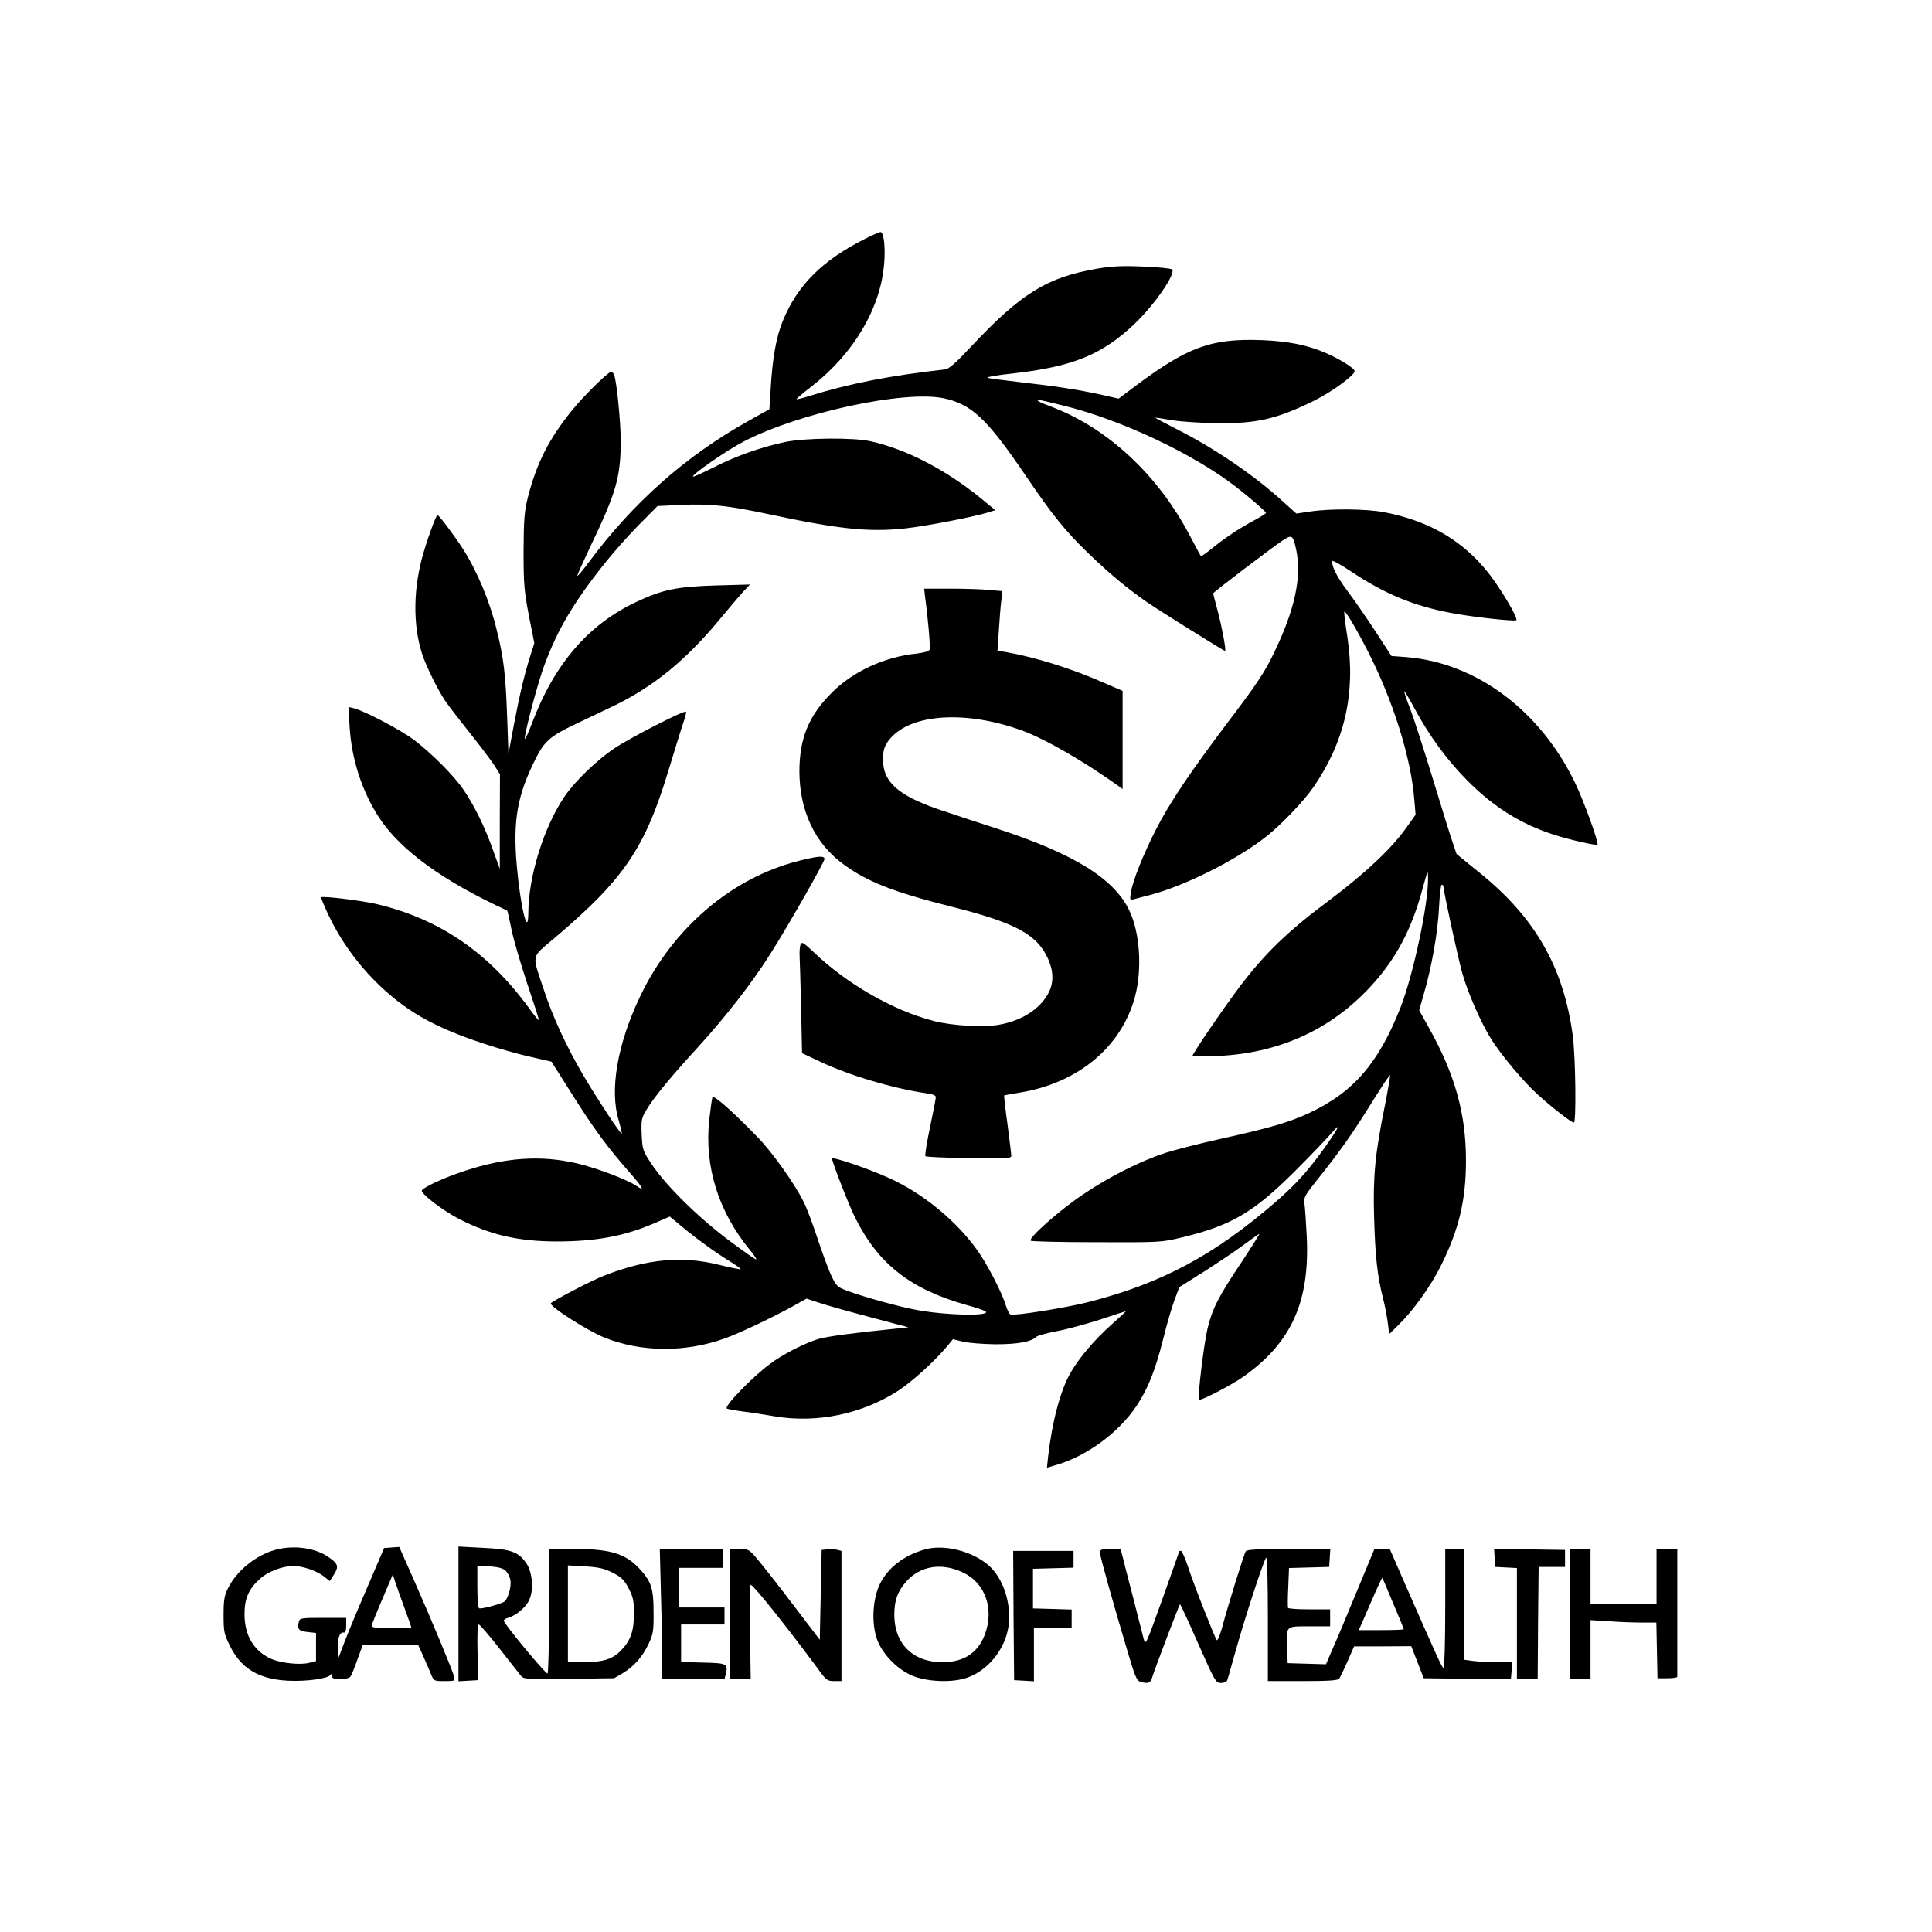
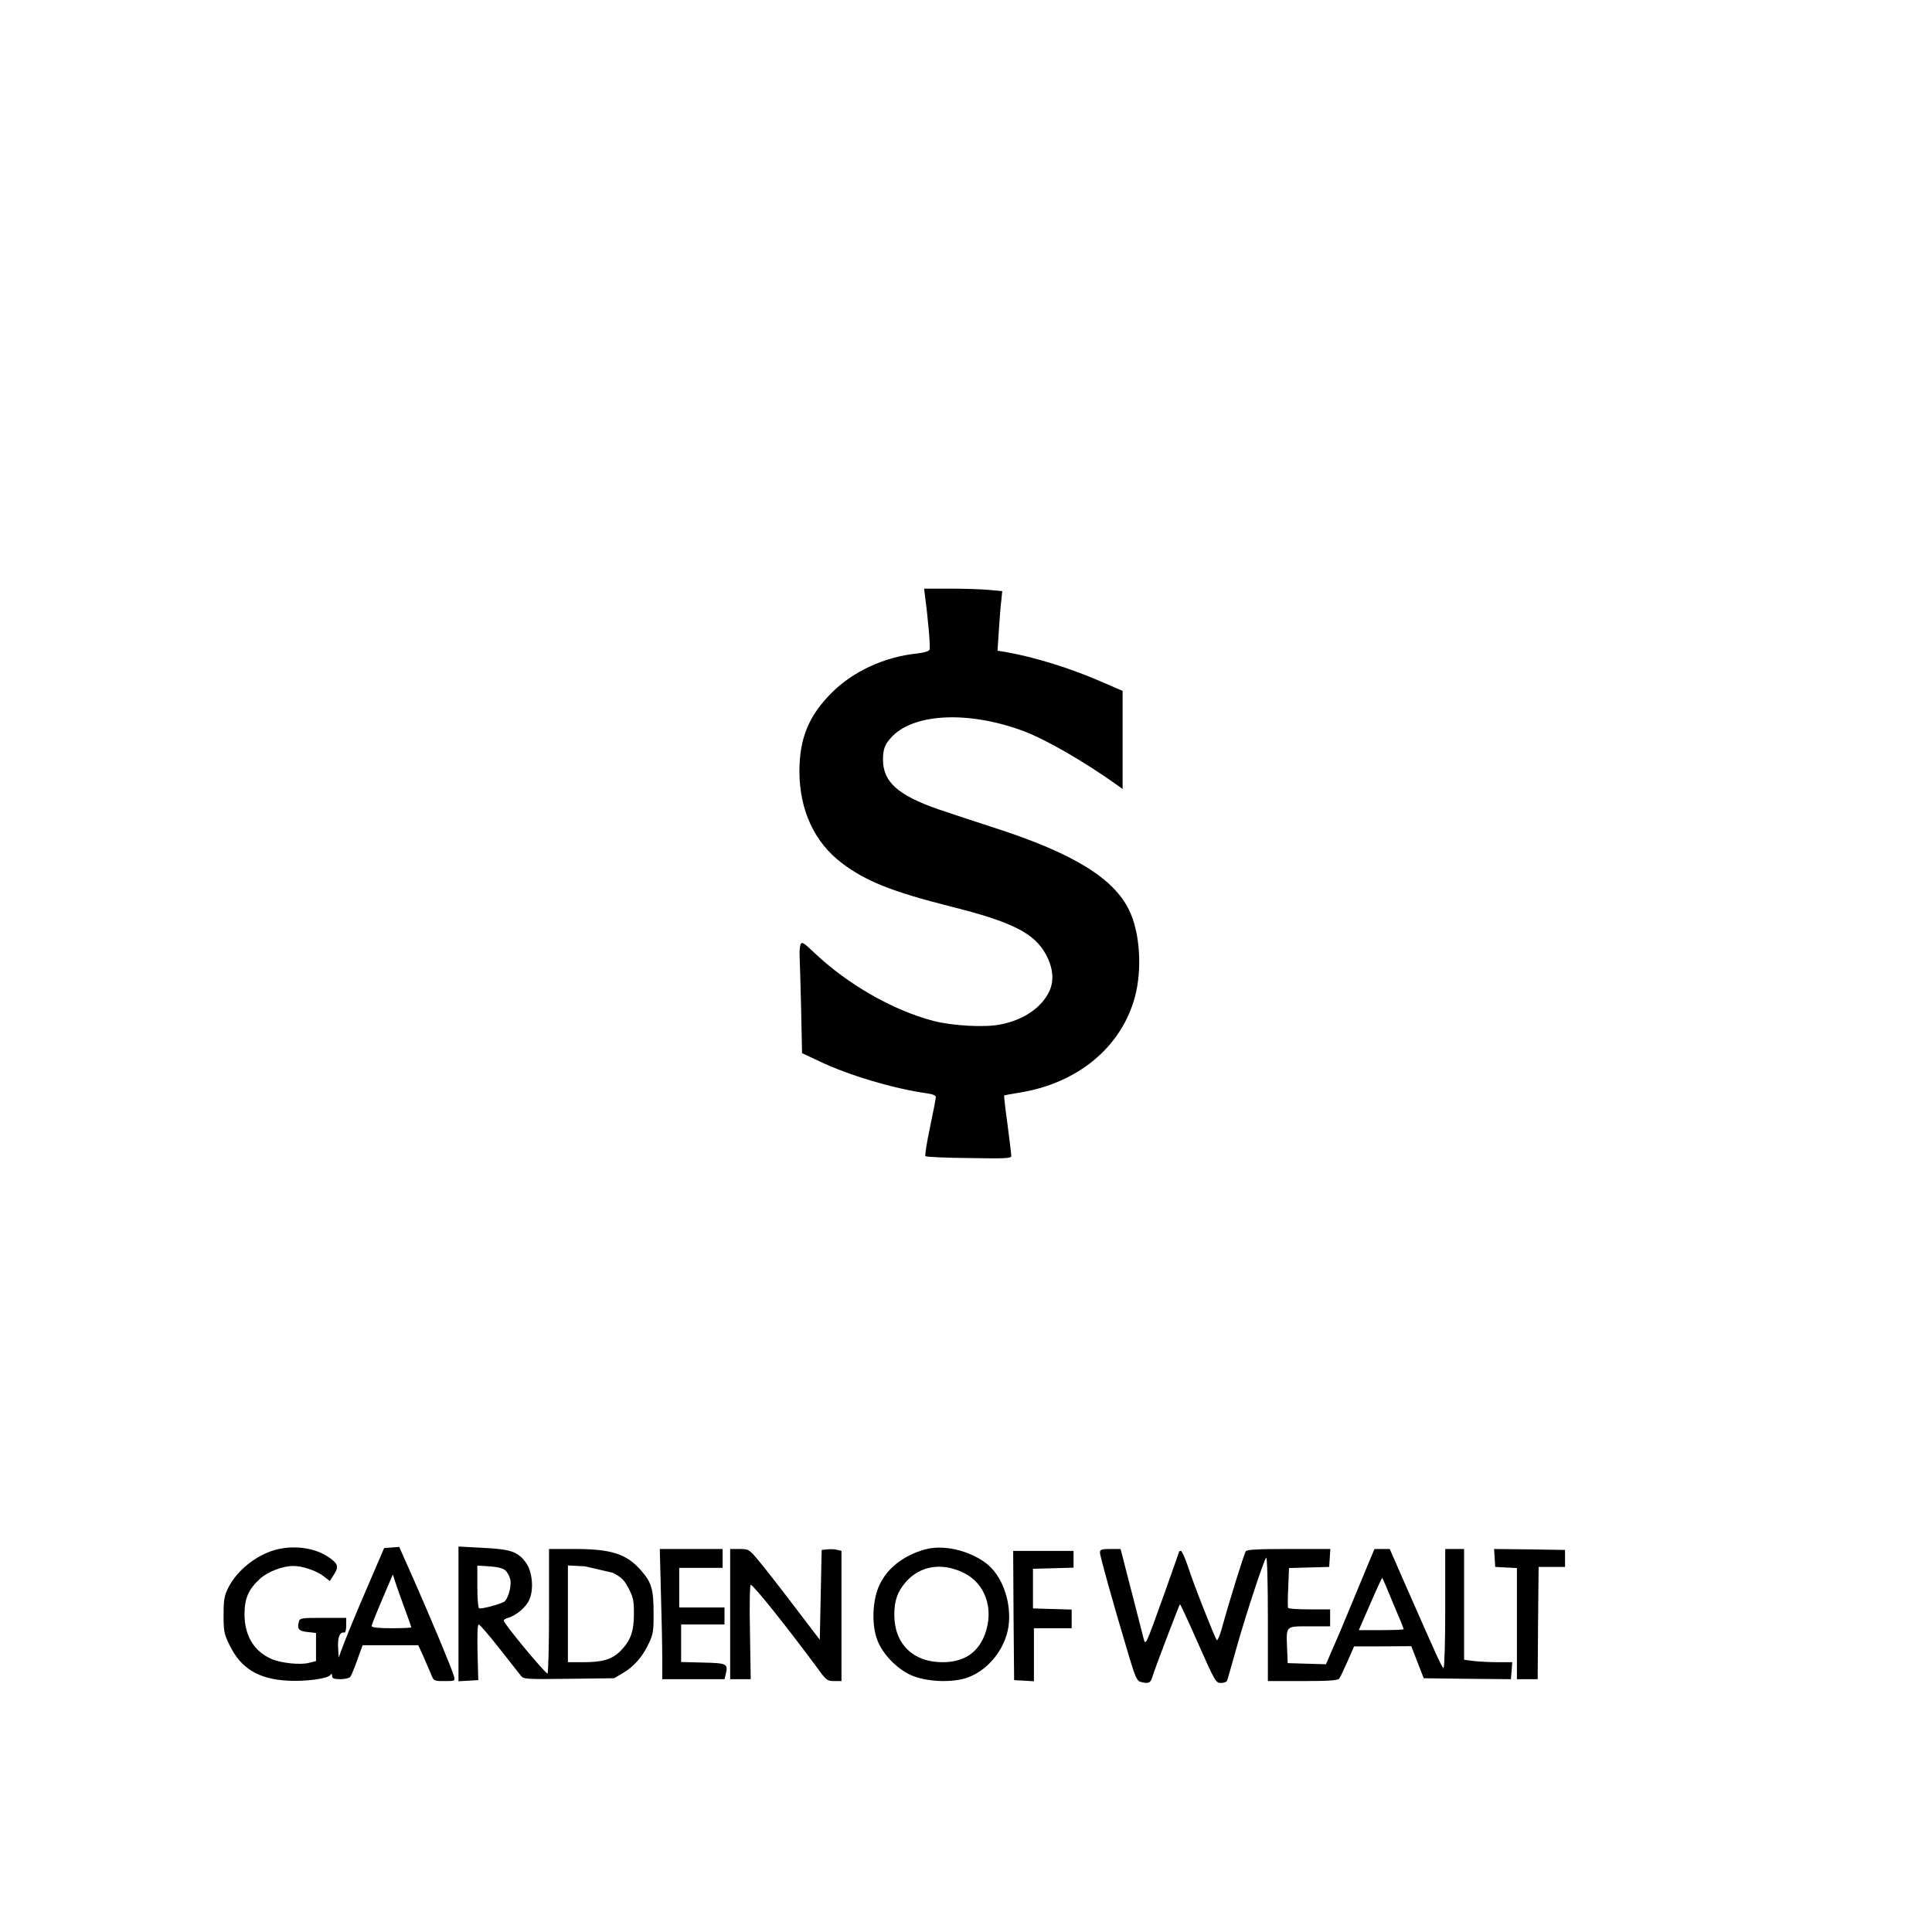
<svg xmlns="http://www.w3.org/2000/svg" data-bbox="118.5 123.001 770.5 768.999" viewBox="0 0 1024 1024" height="1365.333" width="1365.333" data-type="shape">
  <g>
-     <path d="M457.9 126.9c-22.3 11.3-35.3 24.4-43 43.2-3.5 8.5-5.5 19.9-6.4 35.6l-.7 11.2-11.1 6.2c-33.3 18.6-61.2 43.3-84.7 75-3.3 4.4-6 7.6-6 7 0-.5 3-7.2 6.6-14.8 14.1-29.4 16.3-37.2 16.4-56.3 0-10.2-2.1-31.6-3.5-35.3-.4-.9-1.1-1.7-1.5-1.7-1.6 0-14.7 12.9-21 20.7-12.3 15.3-18.7 28.1-23.3 46.2-1.8 7.3-2.1 11.6-2.2 28.1 0 17.4.3 21.1 2.8 34.2l2.9 14.7-2 6.3c-3 9.3-5.7 20.5-8.9 37.3l-2.8 15-.7-19.5c-.8-22.3-1.8-31.2-5.5-46-3.6-15.1-10.4-31.3-18-43.2-4.4-6.8-12.6-17.8-13.4-17.8-.7 0-4.5 10.1-7.3 19.5-5.6 18.8-5.9 38.3-.9 54 2 6.3 8.5 19.5 12.5 25.3 1.7 2.5 7.6 10.1 13 16.9 5.5 6.9 11.3 14.6 12.9 17.1l2.9 4.6-.1 25v25.1l-3.8-10.5c-4.3-12.1-9.7-23-15.4-31.4-4.9-7.3-17-19.4-26.2-26.4-7-5.3-26.5-15.5-31.9-16.8l-2.9-.7.6 10.4c1 17.2 6.6 34.4 15.6 48.2 11.4 17.4 34.1 33.8 67.9 49.3.2.1 1.2 4.6 2.3 10 1.1 5.5 4.9 18.4 8.4 28.9 3.5 10.4 6.3 19.1 6.1 19.2-.2.2-2.6-2.7-5.3-6.5-21.6-29.6-47.7-47.3-81-55.1-7.9-1.8-28.1-4.3-29.1-3.5-.2.1 1.5 4.2 3.7 9 6.2 13.1 14.5 24.9 25 35.5 15.6 15.5 30.7 24.2 57.1 32.9 8 2.7 19.4 5.9 25.4 7.2l10.9 2.5 9.1 14.4c13.6 21.7 20.3 30.7 33.4 45.6 6.1 7 7 8.9 2.6 5.9-4.6-3.3-22.2-9.9-32.1-12.1-18.8-4.3-37.4-3-58.7 4-10.3 3.3-21.9 8.6-23 10.4-.9 1.5 10.9 10.6 19.4 15 16.6 8.6 31.7 12.1 52.2 12.1 20.6 0 35.7-2.8 51.5-9.6l8.3-3.6 5.3 4.4c7.4 6.3 19.2 14.9 26.5 19.3 3.4 2.1 6 4 5.8 4.2-.2.2-5.5-.8-11.8-2.4-19.5-4.8-38.2-3-60.8 5.9-6 2.3-25.8 12.6-28 14.5-1.5 1.3 19.4 14.7 28.5 18.3 19.6 7.8 42.7 7.9 63.7.4 8-2.9 25.3-11.1 36.3-17.2l7-3.9 7 2.3c3.9 1.3 16 4.7 27 7.6l20 5.3-7.5.8c-22 2.2-35.1 4-39.9 5.3-7.2 2.1-19.3 8.2-26.1 13.4-9.6 7.2-24.1 22.2-22.8 23.5.2.3 4 1 8.4 1.6 4.3.5 12 1.7 17.1 2.6 22.3 3.8 46.6-1.3 65.7-13.8 7.5-5 18.6-15.1 25.5-23.2l3.2-3.9 5.2 1.3c2.9.7 10.6 1.3 17.2 1.4 11.9 0 19.1-1.3 21.7-3.9.7-.7 5.5-2 10.7-3 5.1-.9 15.4-3.7 22.9-6.1 7.4-2.5 13.7-4.5 13.9-4.5.2 0-3.1 3.1-7.4 6.9-9.1 8.1-17.5 17.9-22 25.9-5.3 9.3-9.7 25.9-11.8 44.4l-.6 5.7 3.8-1.1c16.8-4.6 34.1-17.2 43.8-31.8 6-9.1 9.8-18.6 14-35.2 1.9-7.9 4.7-17.3 6.1-21l2.5-6.6 13.2-8.3c7.2-4.6 16.6-10.9 20.9-14.1 4.3-3.2 8-5.8 8.3-5.8.2 0-4 6.7-9.4 14.9-12.3 18.4-15.5 24.6-18.1 35.3-1.9 8-5.4 36.8-4.5 37.7.8.7 17-7.6 23.5-12.2 25.6-18.1 35.3-39.8 33.6-74.6-.4-7.5-.9-15.2-1.2-17.1-.5-3.3.1-4.4 7.8-14 11.5-14.4 17.8-23.4 28.3-40.3 5-8 9.1-14.2 9.3-13.8.1.4-1.1 7.5-2.7 15.7-5.3 26-6.4 37.6-5.8 59.4.6 20.9 1.7 31.1 4.7 43 1.1 4.2 2.2 10.2 2.6 13.4l.7 5.7 4.9-4.8c7.8-7.6 17.1-20.5 22.6-31.6 9.5-19.1 13.2-34.6 13.2-55.6 0-24.7-5.8-45.5-19.5-70.1l-5.3-9.5 2.4-8.5c4.3-14.7 7.5-33 8.1-45.8.3-6.7 1-12.2 1.4-12.2.5 0 .9.2.9.5 0 2.6 7.8 38.4 10.1 46.5 3.1 10.8 9.7 25.7 15.1 34.5 5.6 8.9 17.4 23 25 29.8 8 7.2 17.7 14.7 19 14.7 1.3 0 .9-34.7-.6-46.1-4.9-36.5-20.1-62.9-50.1-86.9-6.3-5.1-11.5-9.3-11.5-9.4 0-.1-.9-2.6-1.9-5.6-1.1-3-5.8-18.3-10.6-34s-10.2-32.5-12.1-37.4c-1.9-4.8-3.3-9-3.1-9.2.2-.2 2.7 4 5.6 9.4 7.7 14.3 17.3 27.4 28.1 38.2 13.7 13.8 28.2 22.8 45.5 28.4 8.4 2.7 22.5 5.9 23.2 5.3.8-.9-7.1-22.8-11.7-32.4-18.4-38.5-52.4-64-89.5-67l-8-.6-8.5-13.1c-4.7-7.1-11.2-16.6-14.6-21.1-5.6-7.4-8.4-12.8-8.4-16.1 0-.7 4.4 1.7 9.8 5.3 18 12 32.9 18.3 53.4 22.2 11.6 2.2 33.6 4.6 34.5 3.8.9-1-6.9-14.4-13.4-23.2-13.8-18.3-32.1-29.3-56.6-34-9.3-1.8-28.5-2-39.1-.4l-7.5 1.1-6.8-6.1c-15-13.8-36.4-28.4-56-38.3-6.7-3.4-12.1-6.3-12-6.4.1-.1 4 .5 8.7 1.3 4.7.8 15.5 1.5 24 1.6 21 .3 31.8-2.2 51.5-11.9 9.2-4.5 21.5-13.5 21.5-15.7 0-1.5-8.3-6.6-15.3-9.6-10-4.3-19.8-6.2-33.7-6.8-27.3-1-39.6 3.5-68.8 25.5l-7.3 5.5-9.7-2.2c-12-2.6-24.4-4.5-43.2-6.6-8-.9-15.4-1.9-16.5-2.2-1.1-.4 5.1-1.5 13.8-2.4 31.4-3.6 46.8-9.9 63.9-26.1 10.8-10.3 22.2-26.8 20-29-.5-.5-7.4-1.2-15.3-1.5-11.1-.5-16.7-.2-24.3 1.1-26.5 4.5-40.3 13-66.8 41.2-7.8 8.4-11.9 12-13.7 12.2-28.9 3.2-51 7.5-72.1 14.1-3.5 1.1-6.6 1.9-6.8 1.7-.1-.2 3.4-3.3 8-6.8 22.3-17.4 36.5-41.4 38.4-64.9.8-8.8-.2-16.9-1.9-16.9-.7 0-4.6 1.8-8.8 3.9zm42.3 84.2c14.9 3.2 23 10.9 43.7 41.4 14 20.6 20.5 28.7 32.9 40.7 11.4 11 20.8 18.8 31.2 26 6.9 4.7 40.6 25.8 41.3 25.8.7 0-1.4-11.5-3.8-20.8-1.4-5.2-2.5-9.5-2.5-9.7 0-.6 31.7-24.7 36.8-28 5-3.3 5.5-3 7.2 4.8 3.1 14.5-.8 32.3-12 55.2-4.7 9.8-9.1 16.4-23.6 35.5-20.6 27.3-31.3 43.1-39 58.2-6.4 12.6-12.1 26.8-13 32.8-.6 3.8-.5 4.2 1.2 3.7 1-.3 4.8-1.3 8.4-2.2 18.8-4.8 46.7-18.8 62.5-31.4 7.9-6.3 19.6-18.6 24.6-25.8 16.6-24.1 22.5-49.8 18.1-79.3-1.2-7.4-1.9-13.6-1.7-13.8.6-.7 6.2 8.7 12.4 20.8 13.4 26.1 23 56.7 24.7 78.7l.7 8.1-4.9 6.9c-7.9 11.1-21.7 24.1-41.4 38.9-21.4 15.9-33.6 27.8-46.6 44.9-8.6 11.4-25.4 36-25.4 37.2 0 .3 6 .3 13.3 0 35.7-1.6 65.1-16.4 86.8-43.4 10.2-12.8 16.9-26.7 21.9-45.3 2.7-9.9 2.9-10.2 2.9-5.6.2 13.7-7.8 51.2-14.6 68.6-11.7 29.6-25 45-48.6 56-10.3 4.8-20.8 7.9-46.7 13.6-11.3 2.5-24.5 5.9-29.5 7.5-13.3 4.4-29.4 12.5-43.2 21.8-12.5 8.3-29.4 23.3-28 24.7.4.4 16.1.8 35 .8 33.8.1 34.3.1 45.4-2.6 25.8-6.2 37.7-13.2 59.4-34.8 8.5-8.5 17.4-17.8 19.7-20.5 5.7-6.6 3.4-2.1-4.1 8.3-8.5 11.9-14.9 18.9-25.4 28.1-32.8 28.4-60.4 43.2-99.3 53.2-12.2 3.1-39.2 7.4-41.4 6.6-.7-.3-1.8-2.5-2.5-4.8-1.9-6.5-9.6-21.4-14.8-28.8-11.2-15.9-29-30.5-46.8-38.6-10.7-4.9-30.5-11.7-30.5-10.4 0 1.7 9.1 25.2 12.3 31.4 12.2 24.4 29.1 37.7 58.7 46.1 5.2 1.4 9.9 3 10.4 3.5 2.8 2.5-19.8 2.2-36-.7-8.7-1.5-28.4-6.9-37.5-10.3-5.4-2.1-5.7-2.4-8.7-8.9-1.6-3.7-4.9-12.6-7.2-19.7-2.4-7.2-5.5-15.5-7.1-18.6-4.8-9.6-16.5-26.1-24.1-33.9-13.3-13.8-23.6-22.9-24.2-21.4-.3.7-1 6.1-1.7 12-2.6 24.7 4.8 48.4 21.4 68.7 2.2 2.6 3.8 5 3.5 5.2-.2.3-6.9-4.4-14.9-10.4-16.2-12.2-33.1-28.9-40.6-40.2-4.6-6.9-4.8-7.5-5.2-15.5-.3-7.6-.1-8.8 2.3-12.8 3.8-6.5 12.5-17.2 27.1-33.1 15.3-16.8 28.9-34.3 38.6-49.6 9.3-14.6 28.9-49 28.9-50.6 0-1.9-3.6-1.6-14.1 1.1-35.1 9-66.1 35.4-83.3 71-12.4 25.7-16.7 50.4-11.6 66.7 1 3.5 1.7 6.5 1.5 6.7-.5.6-13.2-18.7-20.6-31.3-8.7-14.9-16-30.6-20.7-45-6.4-19.3-7-16.5 5.9-27.5 36.7-31.1 47.8-47.5 60.3-89 3.6-11.8 7.2-23.5 8.1-25.9.8-2.4 1.3-4.6 1.1-4.9-.9-.9-29.2 13.6-38.1 19.5-9.2 6.2-20.7 17.3-26.2 25.3-11.1 16.4-19.2 42.4-19.3 62-.1 13.4-4.2-3.5-6.1-25.1-2.1-24 .2-37.3 10-56.8 4.7-9.3 7.8-12 21.1-18.3 4.7-2.2 13.5-6.4 19.5-9.3 21.8-10.4 39.4-24.8 58-47.5 4.3-5.2 9.4-11.2 11.4-13.4l3.6-3.8-18 .5c-20.7.6-28.4 2.2-42.2 8.7-25.4 11.9-43.5 32.9-55.3 64.2-1.9 4.9-3.5 8.6-3.8 8.4-.8-.9 6.8-29.8 10.4-39.3 4.9-13.1 9.9-22.8 17.6-34.4 9.4-13.9 20.3-27.3 32-39.3l10.3-10.4 12.6-.6c15.3-.7 25 .4 46.7 5 36.9 7.9 52.7 9.5 71.7 7.5 10.9-1.2 34.9-5.8 43.5-8.3l4.5-1.4-7-5.8c-18.6-15.3-40-26.5-59-30.7-9.2-2.1-35.1-1.8-45.5.4-12.9 2.8-26 7.4-37.7 13.4-5.8 2.9-10.8 5.2-11 4.9-.9-.9 17.7-13.8 26.7-18.5 29.3-15.3 85.3-27.4 106.2-23zm63.5 3.9c30.3 7.4 68.8 25.5 91.6 43.2 7 5.4 15.7 13 15.7 13.6 0 .4-2.6 2-5.7 3.7-7.8 4.1-15.7 9.3-22.6 14.9-3.2 2.6-6 4.6-6.2 4.4-.2-.2-2.7-4.9-5.7-10.6-17-32.5-43.6-57.2-73.5-68.6-6.7-2.5-8.6-3.6-6.5-3.6.4 0 6.2 1.3 12.9 3z" />
    <path d="M490.3 316.2c1.6 11.8 2.9 26.9 2.4 28.1-.3.9-2.9 1.6-6.8 2.1-17 1.7-33.8 9.5-44.9 20.6-12.4 12.3-17.3 24.4-17.3 42 .1 20.5 8 37.6 22.7 48.6 12.6 9.5 26.7 15.1 57.6 22.9 32.4 8.1 44.2 14.1 50.3 25.3 3.8 7 4.5 13.6 2 19.3-4 8.8-13.6 15.5-26.1 17.9-8.3 1.7-25.5.7-35.5-1.9-21.7-5.7-45.8-19.6-63.4-36.4-5.5-5.2-6.3-5.7-7-4.1-.4 1.1-.6 3.7-.5 5.9.1 2.2.5 14.7.8 27.8l.5 23.9 9.4 4.4c15.5 7.4 39.2 14.4 56.8 16.9 3.1.4 4.7 1.1 4.7 2 0 .8-1.4 8-3.1 16.1-1.7 8-2.8 14.9-2.4 15.2.4.4 10.8.9 23.1 1 19.3.3 22.4.2 22.4-1.1 0-.8-.9-8.3-2-16.7-1.2-8.4-1.9-15.3-1.8-15.4.2-.1 3.9-.8 8.3-1.5 30.8-5 53.8-24.1 61-50.6 4-14.8 2.7-34.5-3.1-46.2-8.2-16.9-29.8-30.1-70.9-43.4-12.1-3.9-25.7-8.4-30.3-10-21.3-7.4-29.2-14.5-29.2-26.3 0-5.8 1.1-8.4 5.1-12.5 12.2-12.2 41-13.2 69.4-2.6 12.4 4.7 32.4 16.3 50.3 29.1l2.2 1.6v-52l-9.7-4.2c-17.4-7.7-36.7-13.7-52.7-16.5l-3.9-.6.7-10.7c.4-5.9.9-13 1.3-15.8l.5-5.1-6.8-.6c-3.8-.4-13.1-.7-20.8-.7h-13.8l.5 4.2z" />
    <path d="M145.8 821.5c-10.2 2.8-20.4 11.1-24.9 20.2-2 4-2.4 6.3-2.4 14.3 0 8.8.3 10.1 3.3 16.2 5.9 12.1 15.3 17.8 30.8 18.6 9.8.5 21.3-1.1 22.6-3.1.5-.8.8-.6.8.5 0 1.4.9 1.8 4.4 1.8 2.4 0 4.8-.6 5.3-1.3.5-.6 2.2-4.7 3.7-9l2.8-7.7h29.5l2.6 5.7c1.4 3.2 3.2 7.5 4.1 9.5 1.5 3.8 1.6 3.8 7.2 3.8s5.6 0 5-2.6c-.9-3.5-11.3-28.4-21.1-50.7l-7.9-17.8-4 .3-4 .3-8.8 20.5c-4.9 11.3-10.3 24.3-12.1 29l-3.2 8.5-.3-5.3c-.3-5.3.9-8.3 3.1-7.9.8.1 1.2-1.3 1.2-3.8v-4h-12.3c-11.6 0-12.3.1-12.8 2.1-1 3.8-.1 4.9 4.6 5.4l4.5.5v14.9l-3.5.9c-4.8 1.3-15.2.2-20.3-2.1-9.2-4.1-14.1-12.4-14.1-23.7 0-8.3 2.2-13.3 8.3-18.8 4.1-3.7 11.9-6.7 17.6-6.7 4.8 0 12.2 2.5 16 5.4l3.3 2.6 2.3-3.6c2.6-4.2 2.1-5.6-3.1-9.2-7.2-4.9-18.5-6.4-28.2-3.7zm68.6 30.8c2 5.4 3.6 10 3.6 10.2 0 .3-4.7.5-10.5.5-6.7 0-10.5-.4-10.5-1.1 0-.9 1.5-4.7 9.5-23.4l1.7-4 1.3 4c.7 2.2 2.9 8.4 4.9 13.8z" />
-     <path d="M243 855.4v35.7l5.3-.3 5.2-.3-.4-14.8c-.2-9.3 0-14.7.6-14.7s5.5 5.7 10.9 12.6c5.5 7 10.6 13.5 11.5 14.6 1.4 1.8 2.7 1.9 25.5 1.6l23.9-.3 4.6-2.7c5.9-3.5 10.5-8.7 13.8-15.8 2.3-4.9 2.6-6.7 2.5-16.5 0-12.2-1.1-15.8-6.6-22.1-7.7-8.8-15.8-11.4-35-11.4H291v33c0 18.1-.4 33-.8 33-1.3 0-23.2-26.5-23.2-28 0-.5 1-1.2 2.3-1.5 4.3-1.3 9.5-5.6 11.2-9.5 2.5-5.4 1.7-14.6-1.5-19.4-4.3-6.1-8-7.5-22.9-8.2l-13.1-.7v35.7zm24.9-23c1.1 1 2.3 3.3 2.6 5 .7 3.7-1.4 10.6-3.5 11.7-3.1 1.5-12.2 3.9-13.1 3.3-.5-.3-.9-5.5-.9-11.6v-11l6.4.4c4.5.3 7.1 1 8.5 2.2zm56.9 1.2c4.6 2.4 6.1 3.8 8.4 8.3 2.4 4.6 2.8 6.5 2.8 13.5 0 9.4-1.9 14.4-7.2 19.7-4.4 4.4-9.4 5.9-19.7 5.9H301v-51.3l9.1.5c7.4.5 10.1 1.1 14.7 3.4z" />
+     <path d="M243 855.4v35.7l5.3-.3 5.2-.3-.4-14.8c-.2-9.3 0-14.7.6-14.7s5.5 5.7 10.9 12.6c5.5 7 10.6 13.5 11.5 14.6 1.4 1.8 2.7 1.9 25.5 1.6l23.9-.3 4.6-2.7c5.9-3.5 10.5-8.7 13.8-15.8 2.3-4.9 2.6-6.7 2.5-16.5 0-12.2-1.1-15.8-6.6-22.1-7.7-8.8-15.8-11.4-35-11.4H291v33c0 18.1-.4 33-.8 33-1.3 0-23.2-26.5-23.2-28 0-.5 1-1.2 2.3-1.5 4.3-1.3 9.5-5.6 11.2-9.5 2.5-5.4 1.7-14.6-1.5-19.4-4.3-6.1-8-7.5-22.9-8.2l-13.1-.7v35.7zm24.9-23c1.1 1 2.3 3.3 2.6 5 .7 3.7-1.4 10.6-3.5 11.7-3.1 1.5-12.2 3.9-13.1 3.3-.5-.3-.9-5.5-.9-11.6v-11l6.4.4c4.5.3 7.1 1 8.5 2.2zm56.9 1.2c4.6 2.4 6.1 3.8 8.4 8.3 2.4 4.6 2.8 6.5 2.8 13.5 0 9.4-1.9 14.4-7.2 19.7-4.4 4.4-9.4 5.9-19.7 5.9H301v-51.3l9.1.5z" />
    <path d="M490 821.3c-11.1 3.2-19.4 9.6-23.7 18.4-3.9 8-4.5 21.2-1.3 29.6 2.8 7.3 10 14.9 17.7 18.5 8.2 3.7 22.3 4.3 30.5 1.2 11.7-4.4 20.8-16.8 21.6-29.5.8-12.2-4.2-24.9-12.1-30.9-9.2-7-23-10.1-32.7-7.3zm20.7 12.3c11.6 5.6 16.3 19.3 11.3 32.7-3.7 9.8-11.2 14.7-22.5 14.7-15.6 0-25.5-9.8-25.5-25.1 0-7.6 1.7-12.3 6.1-17.4 7.6-8.7 19.2-10.5 30.6-4.9z" />
    <path d="M350.3 844.2c.4 12.8.7 28.4.7 34.5V890h33l.6-2.4c1.4-5.8.9-6.1-11.9-6.4l-11.7-.3V861h23v-9h-24v-21h23v-10h-33.3l.6 23.2z" />
    <path d="M387 855.5V890h10.9l-.4-25c-.3-13.8-.1-25 .4-25 1.4 0 18.9 21.9 35.4 44.2 4.6 6.4 5.2 6.8 8.8 6.8h3.9v-69l-2.4-.6c-1.3-.3-3.7-.4-5.2-.2l-2.9.3-.5 23.8-.5 23.8-13.5-17.7c-7.4-9.8-15.9-20.6-18.8-24.1-5.2-6.2-5.4-6.3-10.3-6.3H387v34.5z" />
    <path d="M583 822.9c0 1.9 6.9 26.6 15.2 54.3 3.3 11.2 4.4 13.7 6.2 14.2 4.3 1.2 5.5.6 6.4-2.7 1-3.5 14.1-37.9 14.6-38.4.2-.2 4.5 9.1 9.6 20.7 9 20.3 9.4 21 12.2 21 1.6 0 3-.6 3.2-1.3.3-.6 2.3-7.9 4.6-16 4.9-17.5 14.8-47.8 16.1-49.1.5-.6.9 12.4.9 32.2V891h18.4c13.5 0 18.6-.3 19.4-1.3.5-.6 2.5-4.8 4.4-9.1l3.5-8h15.2l15.1-.1 3.3 8.5 3.3 8.5 23.1.3 23.1.2.4-4.5.3-4.5H794c-4.1 0-9.9-.3-12.7-.6l-5.3-.7V821h-10v31.5c0 17.7-.4 31.5-.9 31.5-.8 0-3.2-5.3-21.2-46.3l-7.3-16.7h-8.1l-3.9 9.3c-2.1 5-6 14.6-8.8 21.2-2.7 6.6-6.7 16.2-9 21.3l-4 9.3-10.2-.3-10.1-.3-.3-7.5c-.5-12.5-1-12 11.8-12h11v-9h-10.9c-6.1 0-11.2-.3-11.4-.8-.2-.4-.2-5.3.1-10.9l.4-10.2 10.7-.3 10.6-.3.3-4.8.3-4.7h-21.9c-16.4 0-22.2.3-22.9 1.2-.9 1.2-9.2 27.9-12.9 41.6-1 3.4-2.1 5.9-2.5 5.5-1-1.2-12.2-29.4-15.3-39.1-1.5-4.5-3.2-8.2-3.7-8.2s-.9.1-.9.3c0 .1-4 11.5-8.9 25.2-8.9 24.7-8.9 24.9-10 20.9-.5-2.1-3.1-12-5.6-21.9-2.6-9.9-5.1-19.7-5.6-21.8l-1-3.7h-5.4c-4.7 0-5.5.3-5.5 1.9zm155.4 26.9c3.1 7.2 5.6 13.4 5.6 13.7 0 .3-5.4.5-11.9.5h-11.9l6.1-14c3.3-7.7 6.2-13.8 6.3-13.7.2.1 2.8 6.2 5.8 13.5z" />
    <path d="m792.2 825.7.3 4.8 5.8.3 5.7.3V890h11l.2-29.8.3-29.7h14v-9l-18.8-.3-18.8-.2.3 4.7z" />
-     <path d="M832 855.5V890h11v-31.3l9.8.6c5.3.4 13.2.7 17.4.7h7.7l.3 14.7.3 14.8h5.3c2.8 0 5.2-.3 5.2-.8V821h-11v29h-35v-29h-11v34.5z" />
    <path d="m537.2 856.2.3 34.3 5.3.3 5.2.3V863h20v-9.9l-10.2-.3-10.3-.3v-21l10.8-.3 10.7-.3V822h-32l.2 34.2z" />
  </g>
</svg>